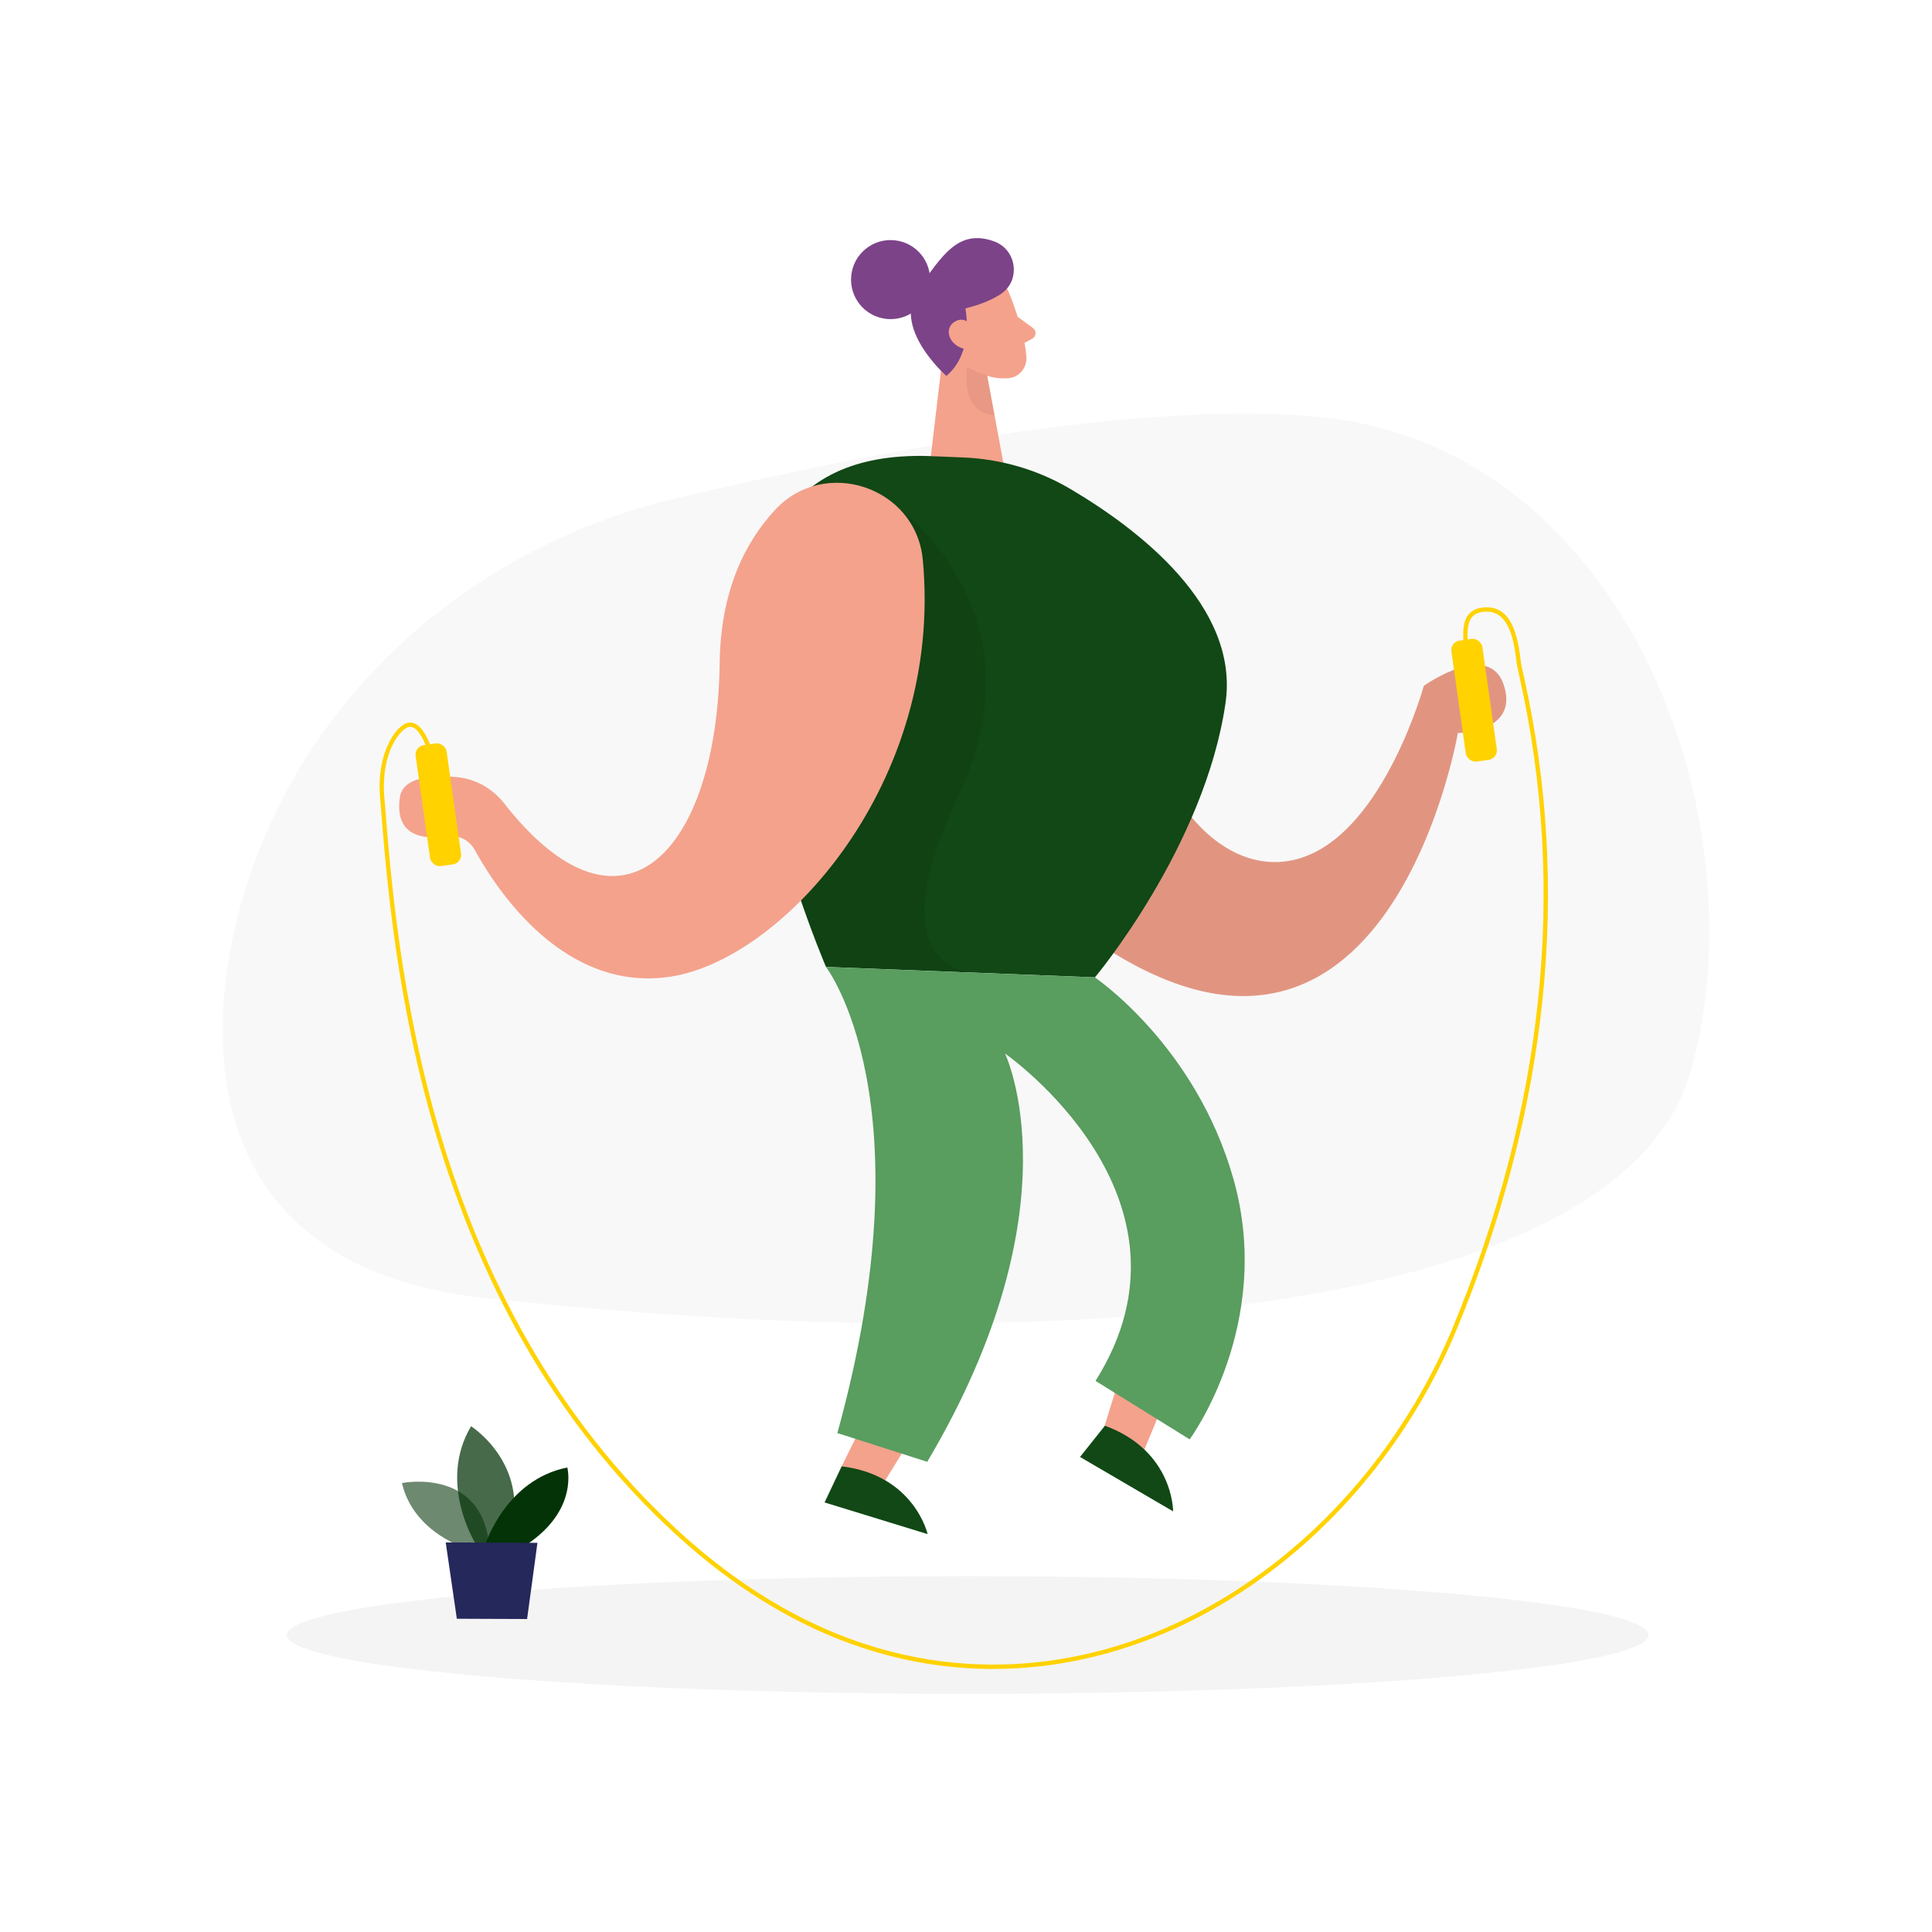
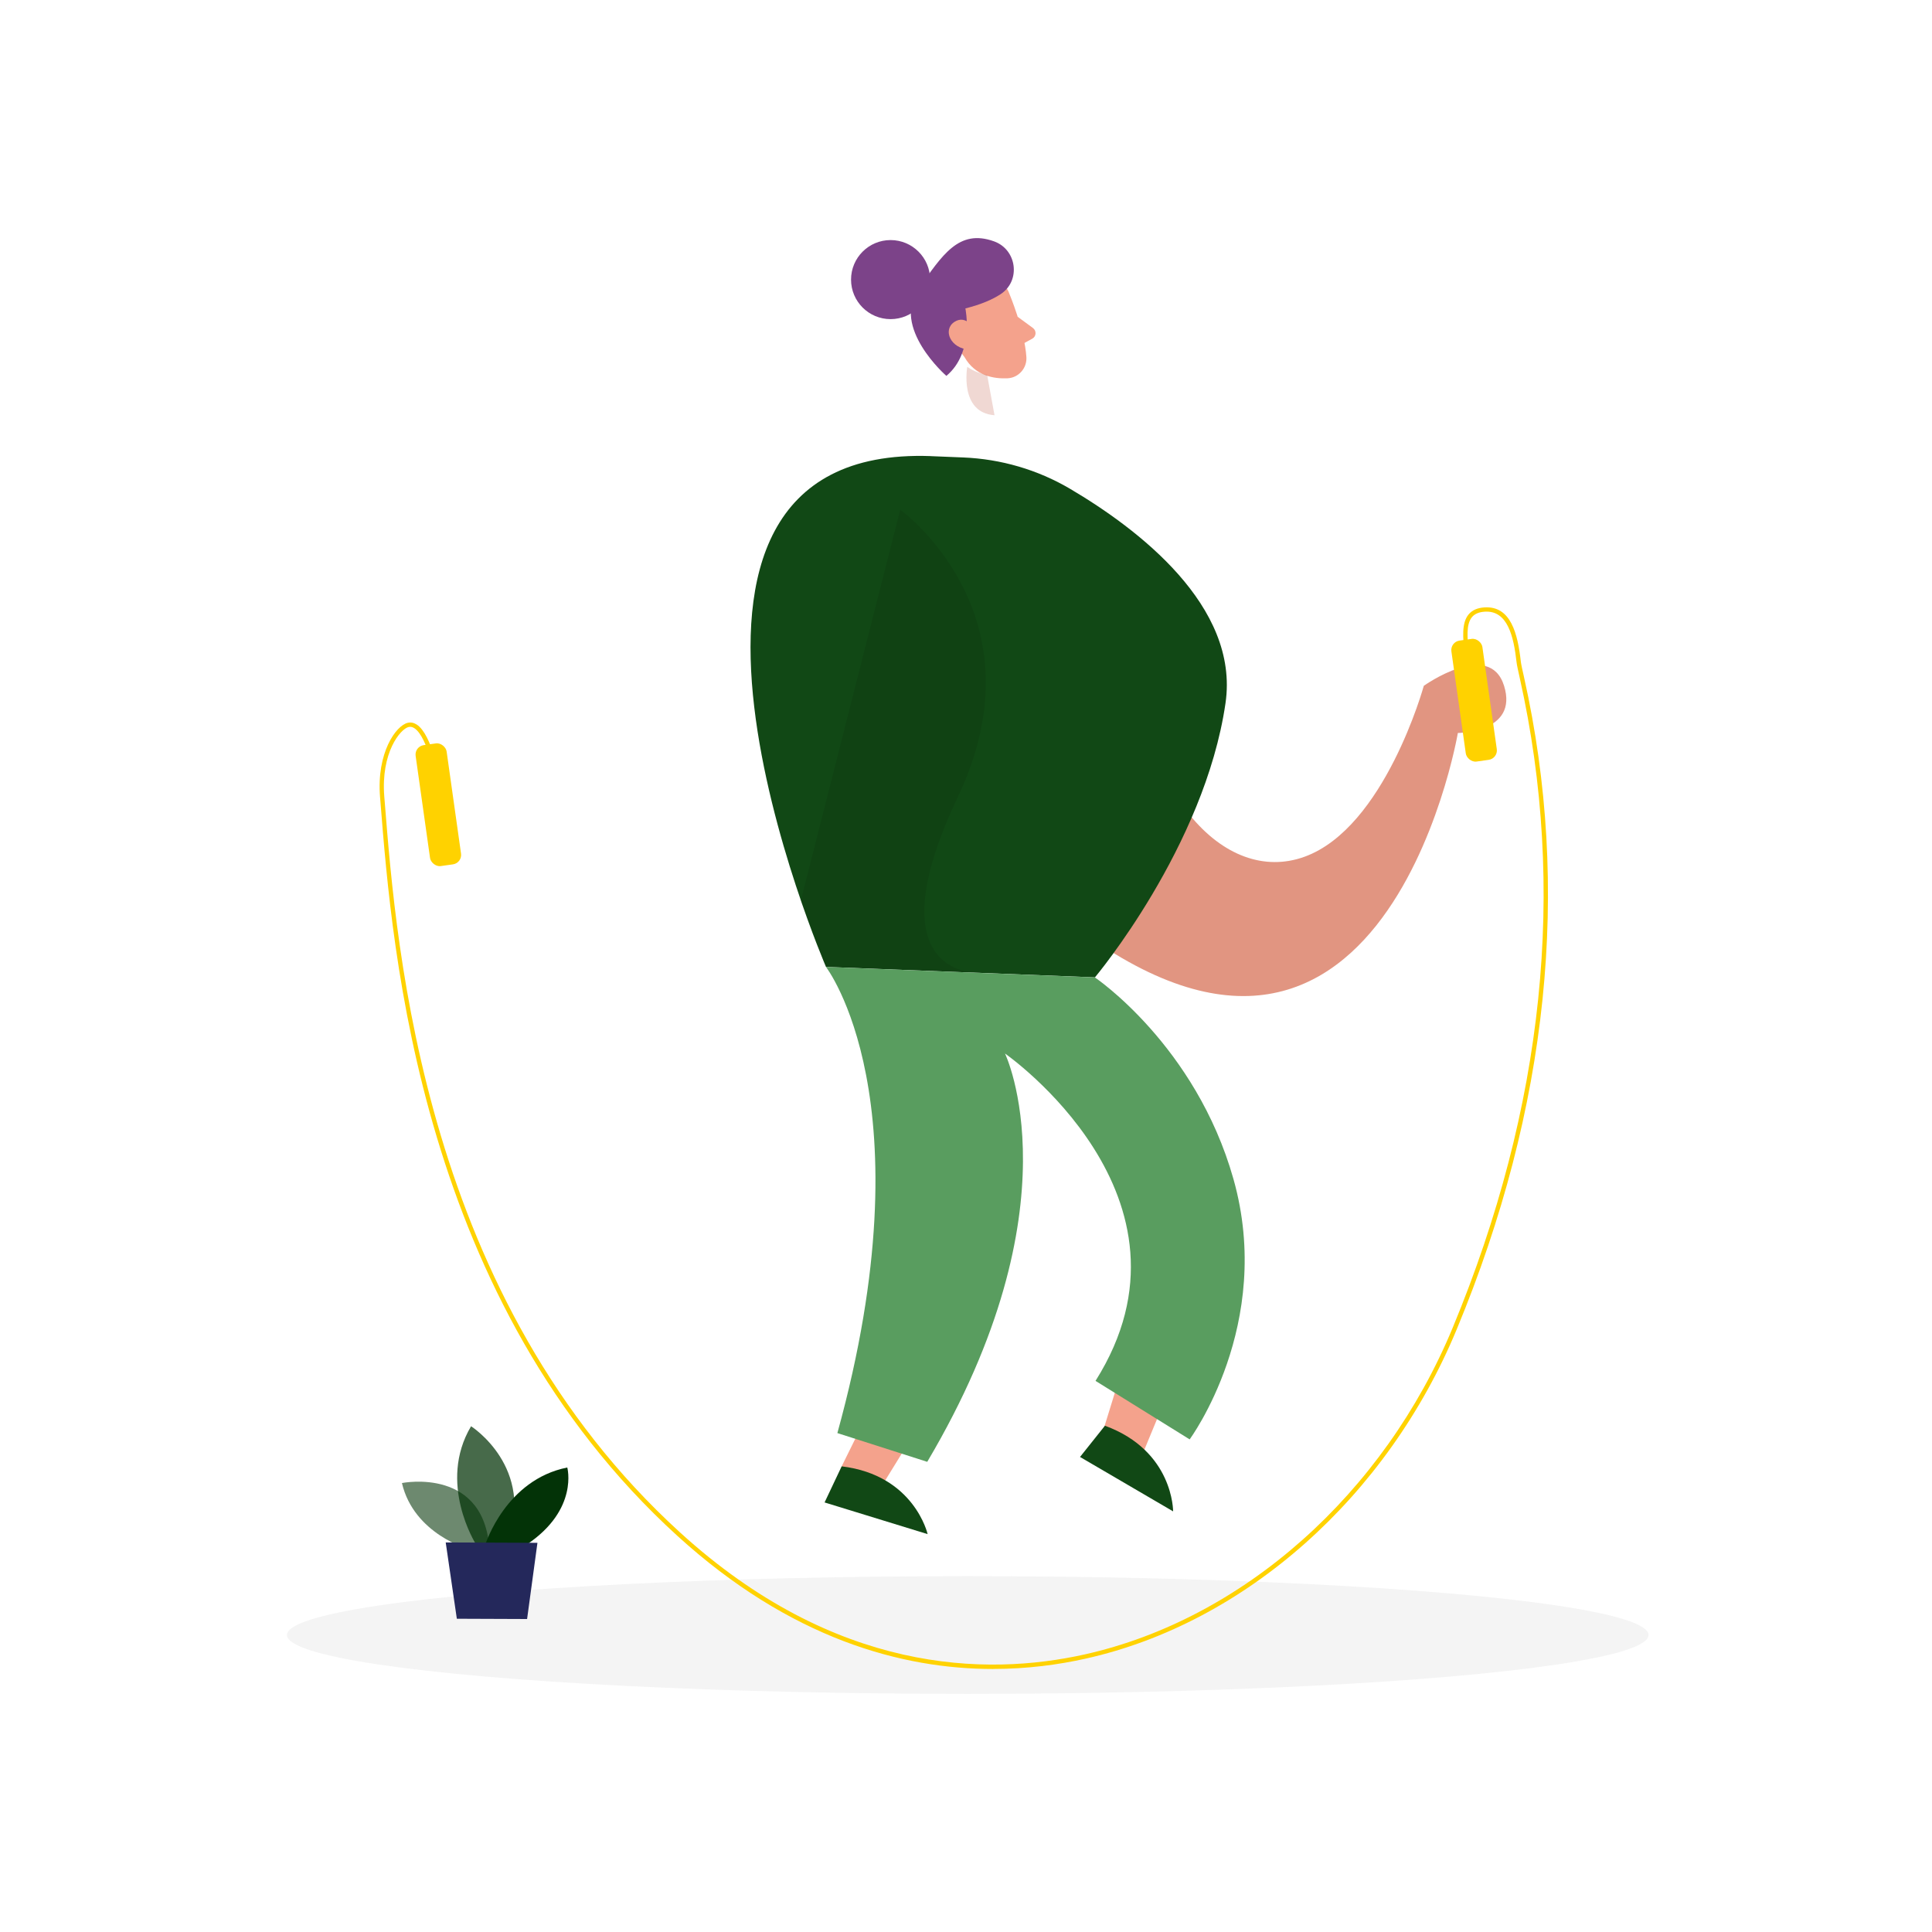
<svg xmlns="http://www.w3.org/2000/svg" viewBox="0 0 500 500" data-name="0380 fitness 2" id="_0380_fitness_2">
  <defs>
    <style>
      .cls-1 {
        fill: #24285b;
      }

      .cls-2 {
        fill: #7c4389;
      }

      .cls-3 {
        fill: #ce8172;
      }

      .cls-4 {
        fill: #e6e6e6;
      }

      .cls-5 {
        fill: #f4a28c;
      }

      .cls-6 {
        fill: #000001;
      }

      .cls-7 {
        fill: #ffd200;
      }

      .cls-8 {
        fill: #fff;
      }

      .cls-9 {
        fill: #599d5f;
      }

      .cls-10 {
        fill: #033307;
      }

      .cls-11 {
        opacity: .73;
      }

      .cls-12 {
        opacity: .45;
      }

      .cls-13 {
        opacity: .58;
      }

      .cls-14 {
        opacity: .31;
      }

      .cls-15 {
        opacity: .3;
      }

      .cls-16 {
        opacity: .08;
      }

      .cls-17 {
        fill: #114815;
      }
    </style>
  </defs>
  <rect height="500" width="500" class="cls-8" />
  <g id="bg">
    <g class="cls-15">
-       <path d="M174.62,129.06c-56.13,13.34-100.48,55.51-113.49,109.73-9.68,40.35-2.52,89.72,63.92,97.08,142.56,15.8,294.41,6.34,312.63-59.08,18.21-65.42-17.19-162.08-97.68-169.02-45.83-3.95-114.62,9.21-165.38,21.28h0Z" class="cls-4" />
-     </g>
+       </g>
    <g class="cls-12">
      <ellipse ry="15.23" rx="176.18" cy="423.14" cx="250.45" class="cls-4" />
    </g>
  </g>
  <g id="person">
    <polygon points="227.03 360.86 217.82 379.49 226.92 386.65 237.66 369.24 227.03 360.86" class="cls-5" />
    <path d="M217.82,379.49l-4.42,9.34,26.67,8.2s-3.45-15.28-22.25-17.54h0Z" class="cls-17" />
    <polygon points="290.87 352.83 284.74 372.69 294.86 378.32 302.69 359.41 290.87 352.83" class="cls-5" />
    <path d="M236.85,134c13.98-17.23,41.78-14.04,50.88,6.2,2.49,5.55,4.21,12.53,4.58,21.3,1.89,43.86,24.55,67.78,45.32,60.22,20.77-7.55,30.85-44.23,30.85-44.23,0,0,17-12.12,20.77,0,3.77,12.12-11.96,12.2-11.96,12.2,0,0-20.19,118.62-108.28,42.73-55.71-47.99-46.48-80.8-32.17-98.42h0Z" class="cls-5" />
    <g class="cls-16">
      <path d="M236.85,134c13.98-17.23,41.78-14.04,50.88,6.2,2.49,5.55,4.21,12.53,4.58,21.3,1.89,43.86,24.55,67.78,45.32,60.22,20.77-7.55,30.85-44.23,30.85-44.23,0,0,17-12.12,20.77,0,3.77,12.12-11.96,12.2-11.96,12.2,0,0-20.19,118.62-108.28,42.73-55.71-47.99-46.48-80.8-32.17-98.42h0Z" class="cls-6" />
    </g>
    <path d="M261.18,75.91s3.99,9.48,4.45,16.51c.18,2.85-2.01,5.34-4.86,5.48-3.54.17-8.37-.61-11.13-5.44l-5.69-7.61s-3.39-4.89.84-10.65c4.24-5.75,14.24-4.19,16.39,1.71Z" class="cls-5" />
-     <polygon points="244.86 84.56 240.9 118.05 259.76 120.27 255.03 94.82 244.86 84.56" class="cls-5" />
    <path d="M263.39,82l3.94,2.89c.97.72.87,2.2-.19,2.77l-3.52,1.91-.24-7.58h0Z" class="cls-5" />
    <g class="cls-14">
      <path d="M255.45,96.97s-2.59-.25-5.12-2.02c0,0-2.14,11.84,7.05,12.51l-1.92-10.5h0Z" class="cls-3" />
    </g>
    <path d="M252.23,86.46s-1.29-3.75-4.03-2.54c-2.74,1.2-.91,6.63,3.1,5.89l.92-3.35h0Z" class="cls-5" />
    <path d="M258.99,76.11c-2.09,1.38-5.03,2.67-9.15,3.71,0,0,2.39,11.37-4.92,17.46,0,0-14.42-12.54-7.16-22.65,6.07-8.47,10.29-15.5,19.52-12.16,5.9,2.14,6.95,10.17,1.72,13.63h0Z" class="cls-2" />
    <circle r="10.23" cy="72.36" cx="230.48" class="cls-2" />
    <path d="M252.27,85.32s-2.15-4.05-5.27-2.01-1.03,6.97,4.01,7.19l1.25-5.17Z" class="cls-5" />
    <path d="M240.9,118.05l8.38.34c9.75.4,19.25,3.16,27.65,8.11,17.44,10.28,43.9,30.3,40.23,55.48-5.41,37.17-33.79,70.96-33.79,70.96l-69.6-2.71s-58.58-135.31,27.14-132.19h0Z" class="cls-17" />
    <g class="cls-16">
      <path d="M232.96,131.9s37.48,26.87,14.96,74.29c-22.52,47.42,5.83,45.6,5.83,45.6l-39.99-1.55-6.5-17.19s25.71-101.15,25.71-101.15Z" class="cls-6" />
    </g>
    <path d="M213.76,250.24s26.74,34.55,2.95,120.64l23.26,7.44c39.23-66.23,20.12-105.67,20.12-105.67,0,0,53.45,37.14,23.43,84.72l24.36,15.14s21.98-29.74,11.33-67.4c-9.78-34.61-35.87-52.16-35.87-52.16l-69.6-2.71h0Z" class="cls-9" />
-     <path d="M238.82,144.87c-1.77-18.87-25.44-26.8-38.29-12.86-7.8,8.46-14.05,21.01-14.28,39.56-.6,48.26-24.92,75.71-55.75,36.36-3.05-3.9-7.5-6.41-12.43-6.83-6.26-.54-13.86-.05-14.6,5.31-1.42,10.39,6.59,10.85,12.1,10,2.94-.45,5.84.92,7.28,3.53,6.02,10.94,23.31,36.83,50.49,32.85,29.37-4.31,70.89-50.4,65.48-107.91h0Z" class="cls-5" />
    <path d="M285.95,368.98l-6.44,8.08,24.09,14.08s.13-15.66-17.64-22.16h0Z" class="cls-17" />
    <path d="M257.02,431.93c-23.53,0-52.38-7.73-81.76-34.49-66.55-60.62-73.73-151.11-76.79-189.76l-.12-1.46c-.91-11.37,4.09-18.4,7.14-19.15.81-.2,1.61-.04,2.38.46,3.95,2.58,6.04,14.24,6.12,14.73l-1.11.19c-.02-.12-2.09-11.67-5.64-13.99-.5-.33-.99-.43-1.5-.31-2.15.53-7.19,6.64-6.29,17.97l.12,1.46c3.05,38.52,10.21,128.7,76.43,189.02,40.03,36.46,79.05,37.29,104.73,31.56,40.9-9.13,77.4-41.53,95.24-84.58,23.67-57.09,29.51-113.64,17.35-168.08-.45-2.05-.76-3.4-.84-4.16-.75-6.65-2.31-13.4-8.2-13.04-1.52.09-2.6.55-3.32,1.39-1.61,1.91-1.2,5.63-.82,9.23l.14,1.37-1.11.12-.14-1.36c-.41-3.84-.84-7.81,1.07-10.07.92-1.08,2.29-1.68,4.11-1.79,6.83-.4,8.57,6.86,9.38,14.03.08.7.39,2.1.83,4.04,12.21,54.67,6.35,111.45-17.41,168.75-17.98,43.38-54.78,76.04-96.03,85.24-7.07,1.58-15.14,2.67-23.97,2.67l.02-.02Z" class="cls-7" />
    <rect transform="translate(-27.98 17.89) rotate(-8.03)" ry="2.46" rx="2.46" height="31.61" width="8.1" y="192.46" x="109.39" class="cls-7" />
    <rect transform="translate(-21.57 55.07) rotate(-8.03)" ry="2.46" rx="2.46" height="31.61" width="8.1" y="165.41" x="377.44" class="cls-7" />
  </g>
  <g id="plant">
    <g class="cls-13">
      <path d="M121.36,400.95s-14.24-3.89-17.34-17.14c0,0,22.06-4.46,22.69,18.31l-5.36-1.17h0Z" class="cls-10" />
    </g>
    <g class="cls-11">
      <path d="M123.11,399.54s-9.94-15.73-1.2-30.43c0,0,16.78,10.65,9.32,30.47l-8.13-.03h0Z" class="cls-10" />
    </g>
    <path d="M125.67,399.55s5.26-16.6,21.14-19.76c0,0,2.98,10.79-10.29,19.8l-10.85-.05h0Z" class="cls-10" />
    <polygon points="115.35 399.18 118.23 418.93 136.41 419 139.09 399.28 115.35 399.18" class="cls-1" />
  </g>
</svg>